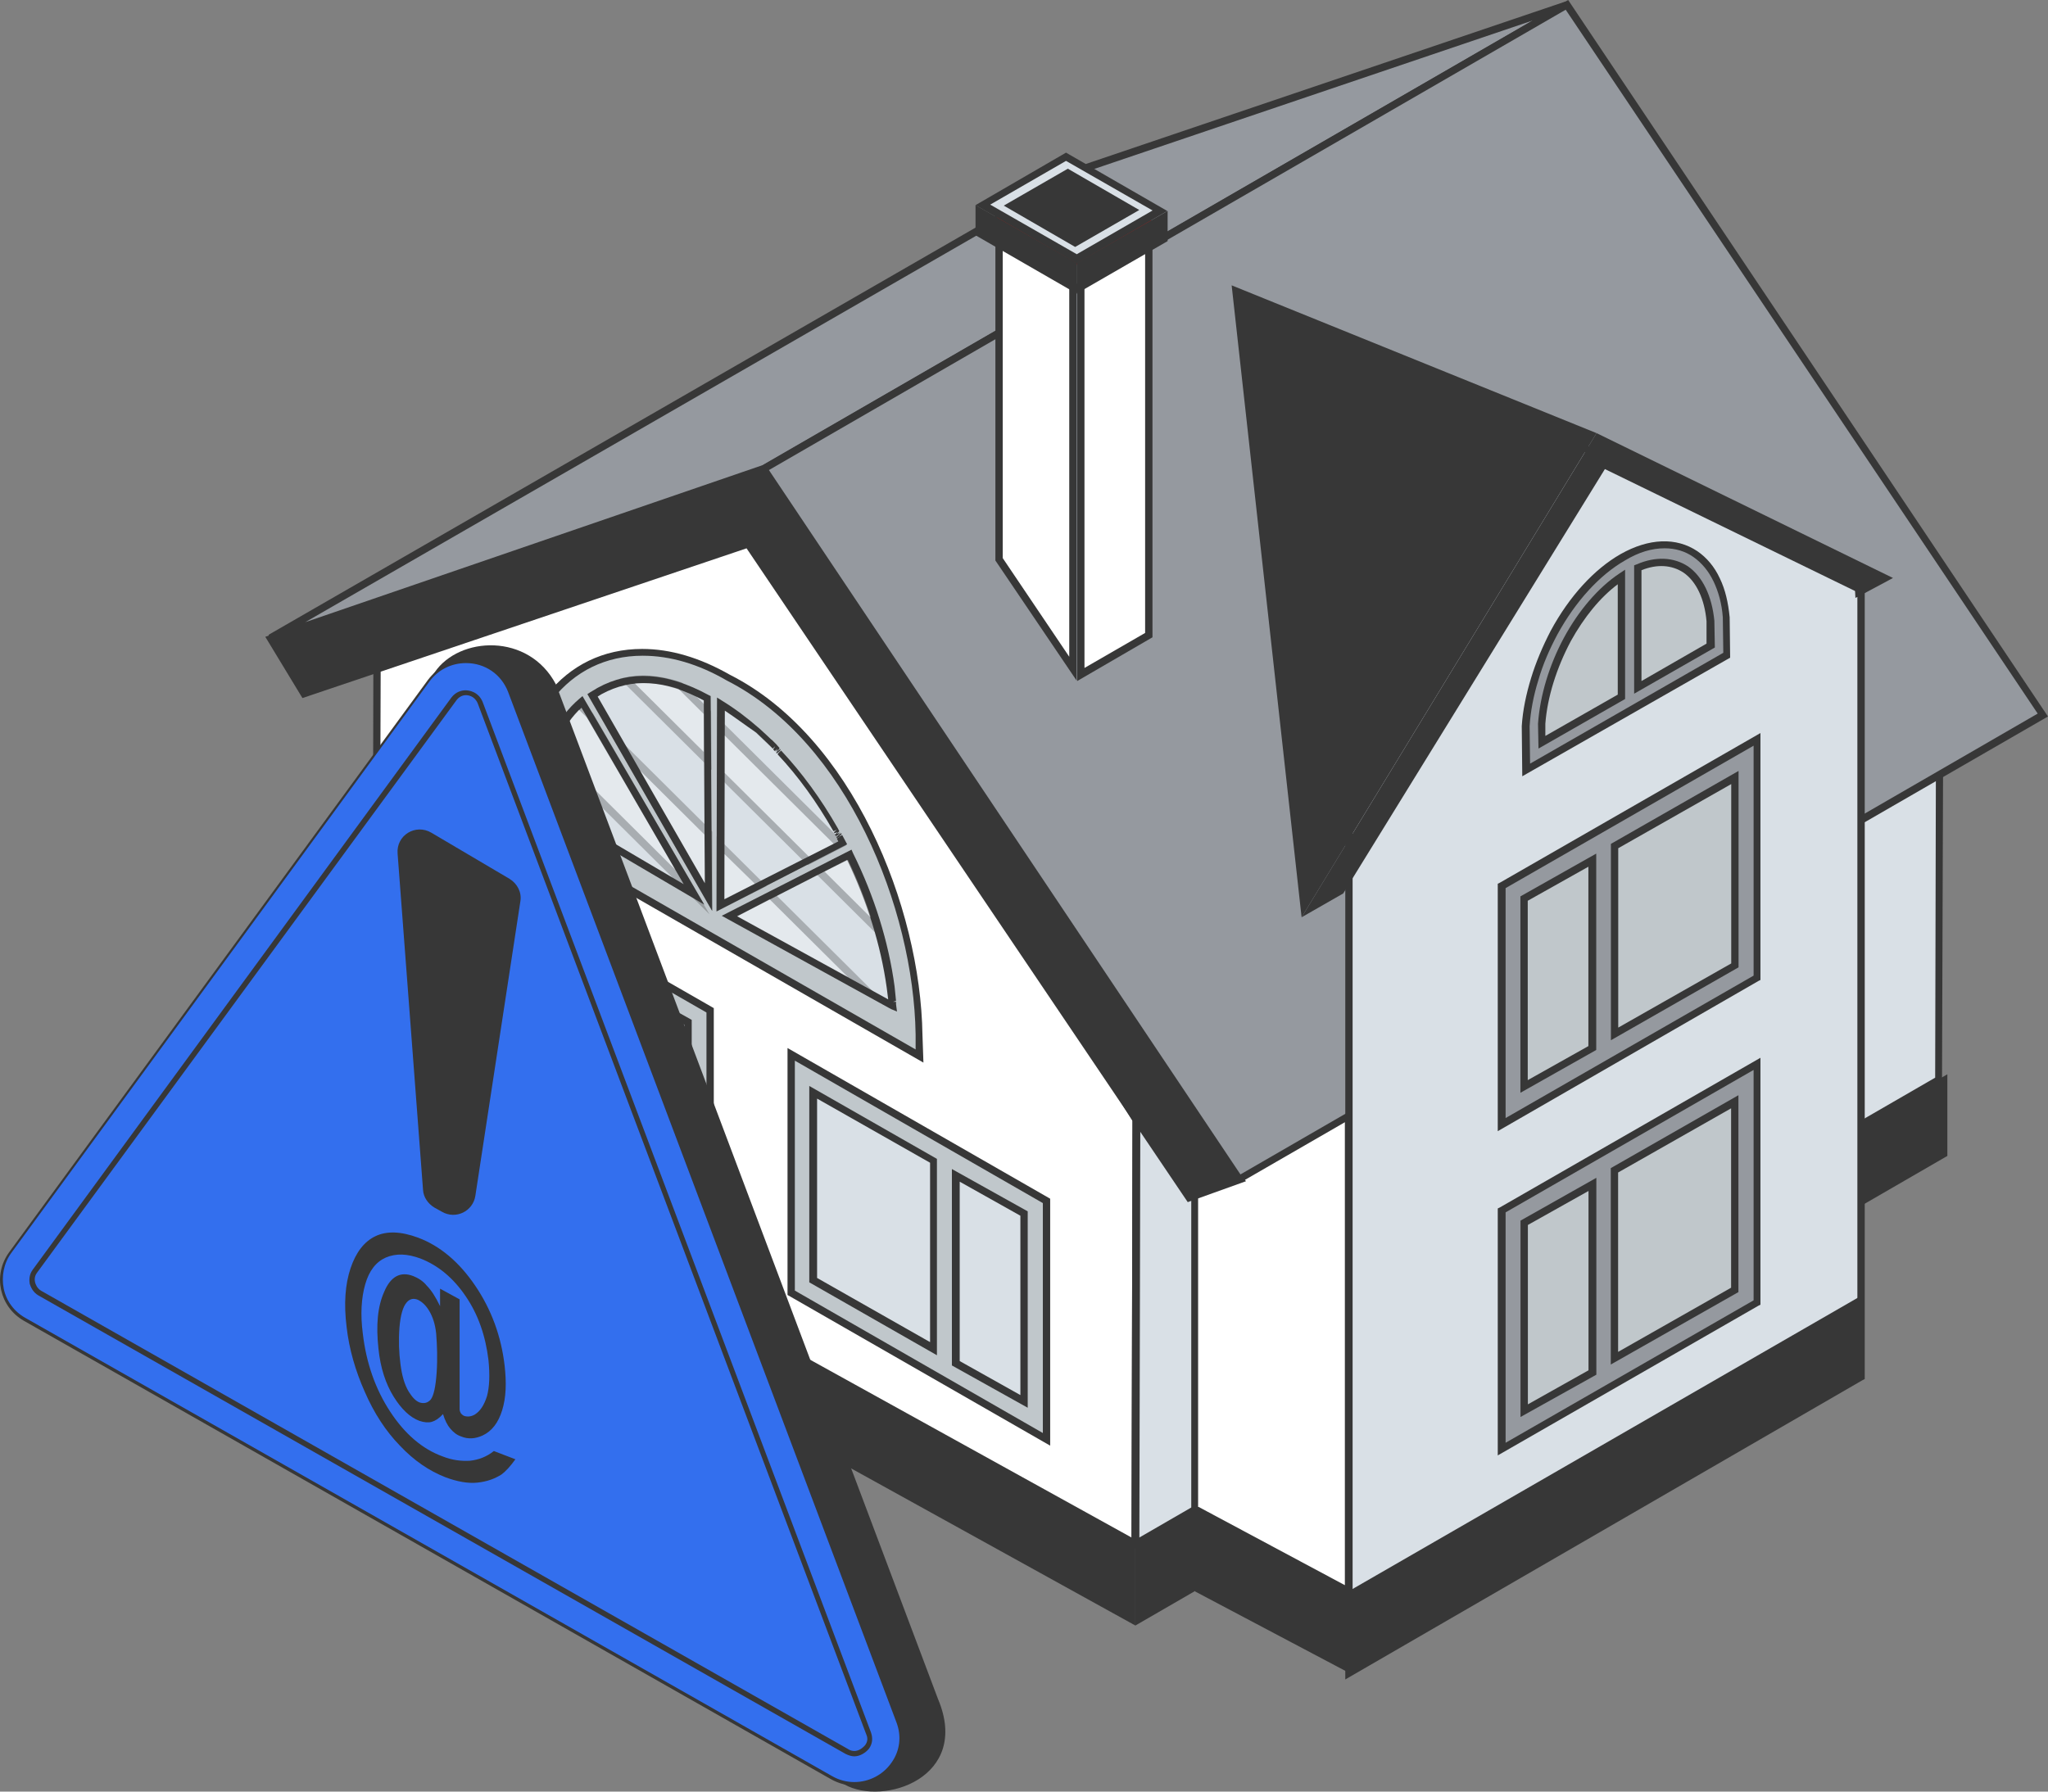
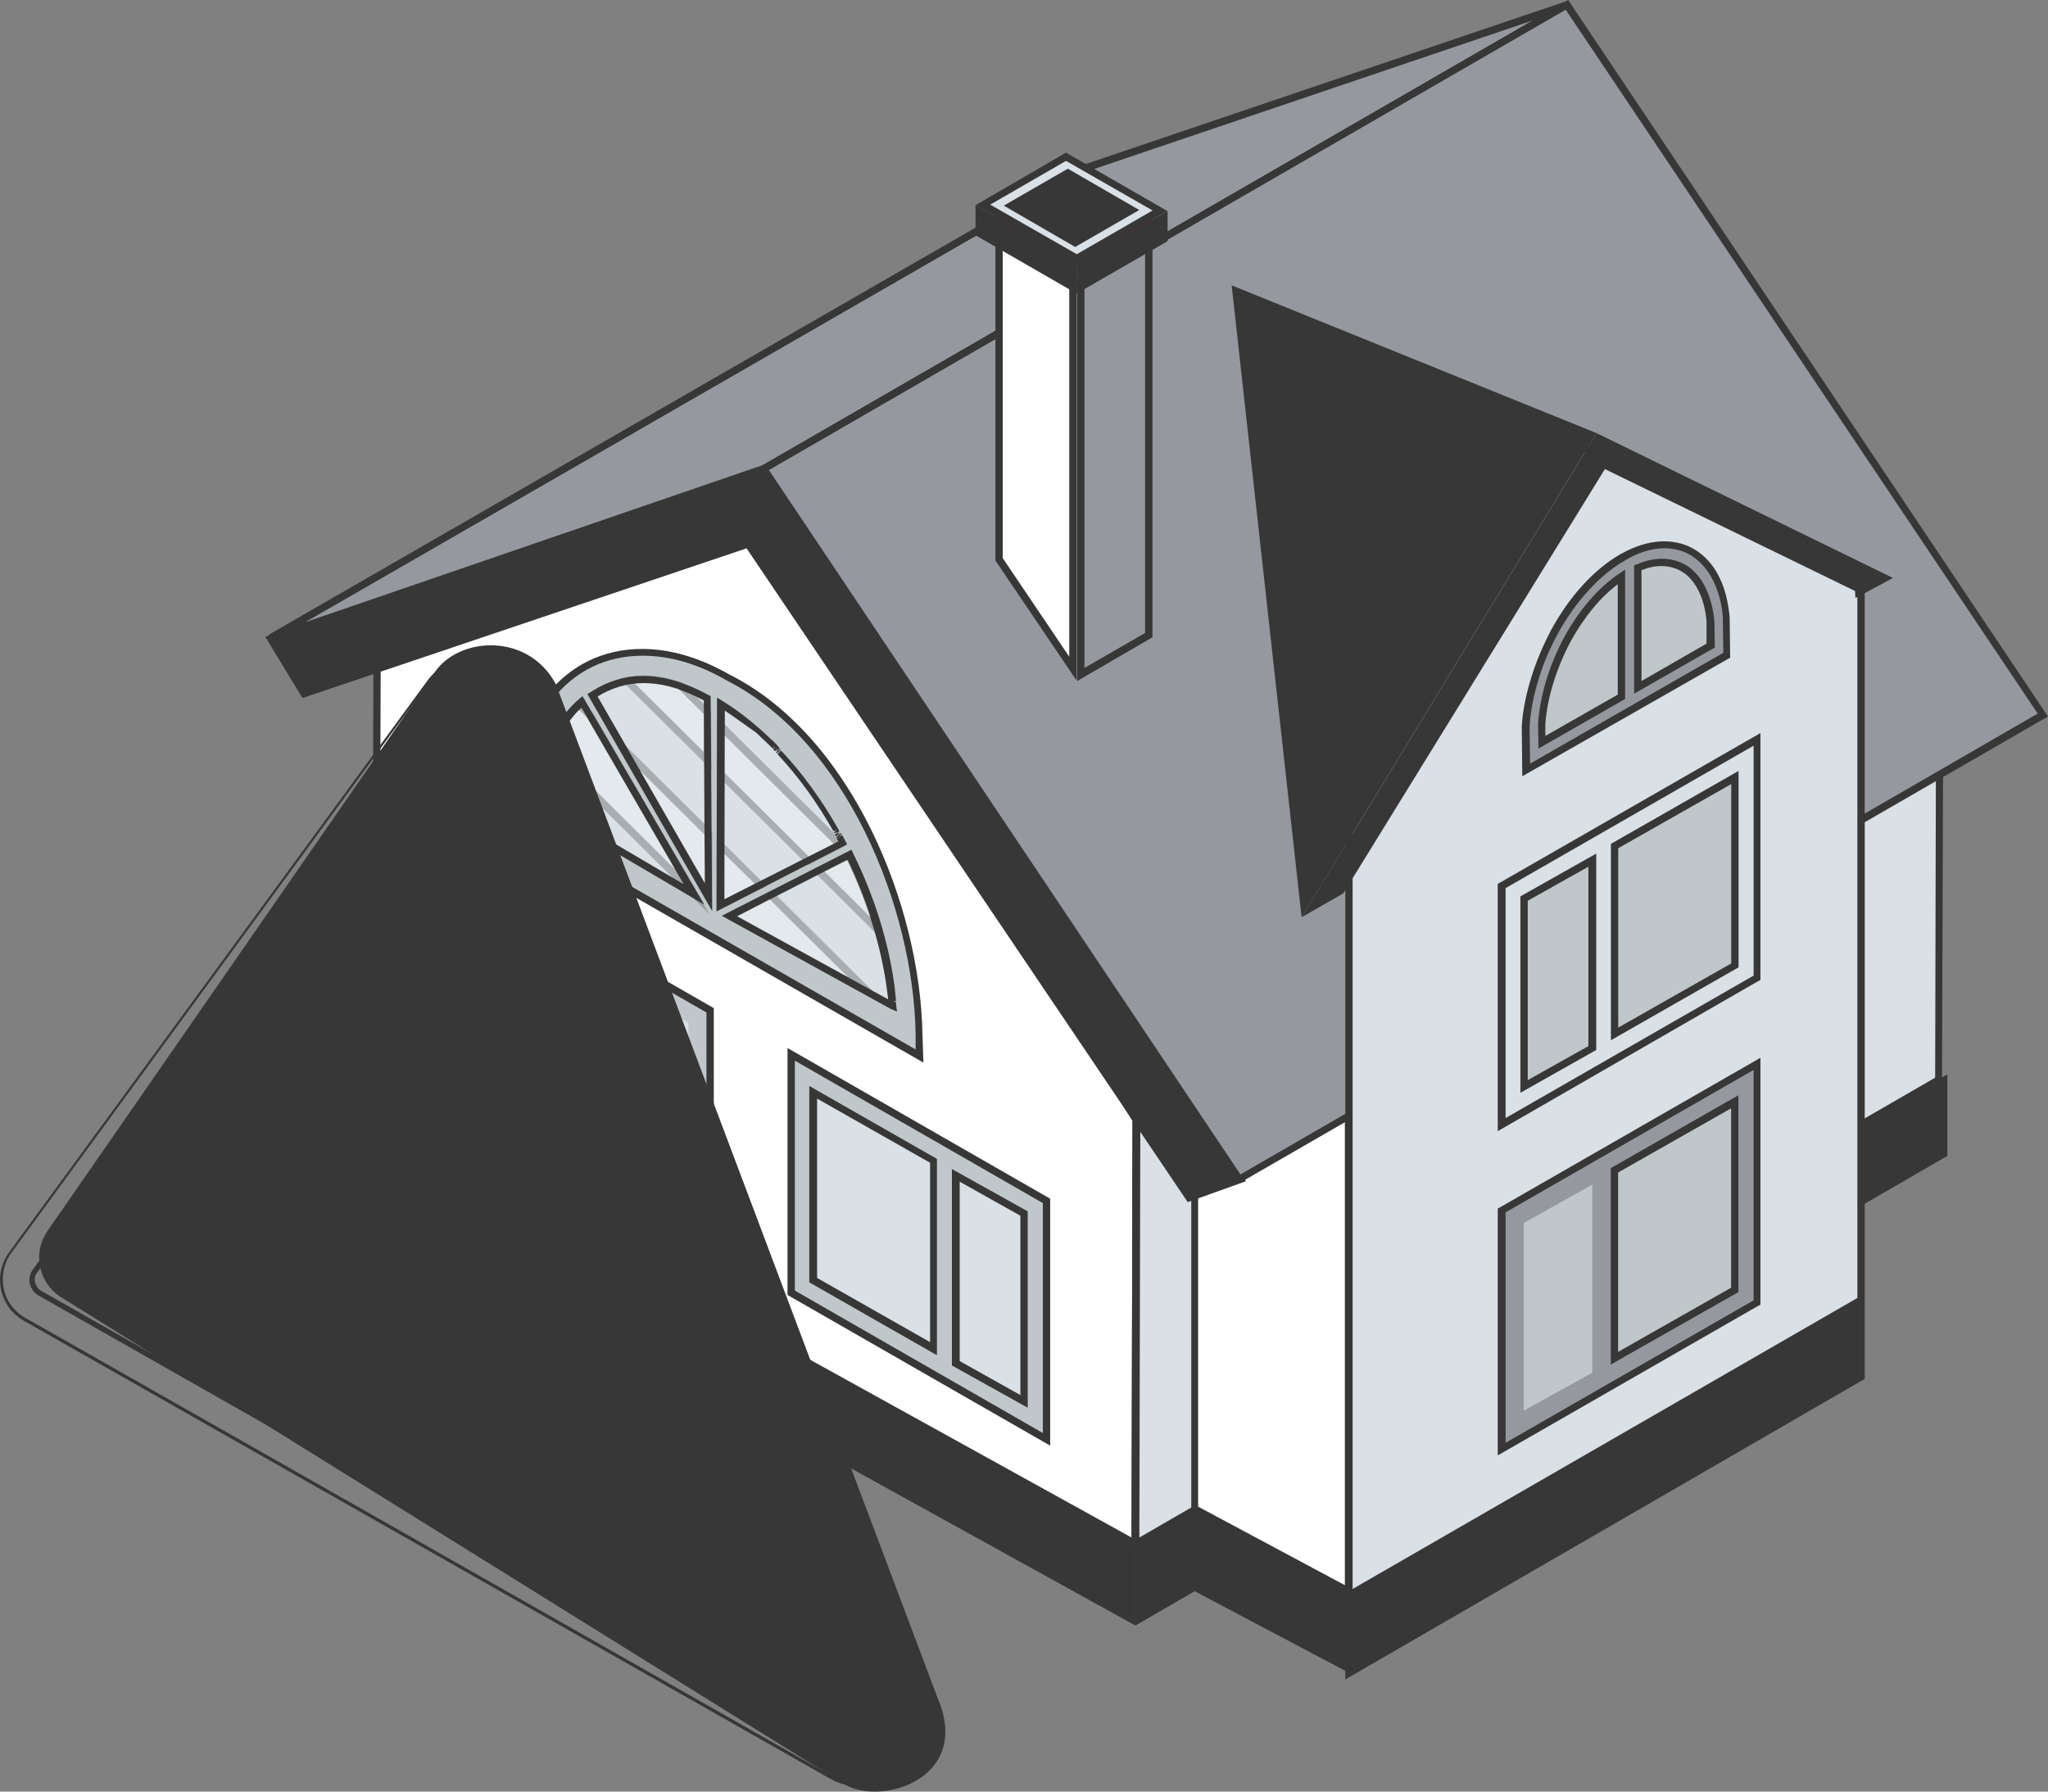
<svg xmlns="http://www.w3.org/2000/svg" width="64" height="56" viewBox="0 0 64 56" fill="none">
  <rect x="0" y="0" width="64" height="56" fill="#808080" stroke="none" />
  <path d="M11.544 37.575L35.48 50.809V48.256L11.544 35.022V37.575Z" fill="#373737" />
  <path d="M35.481 50.809L60.855 36.131V33.579L35.481 48.256V50.809Z" fill="#373737" />
  <path d="M11.777 20.618L11.747 35.113L35.485 48.255L35.515 35.006L23.914 16.47L11.777 20.618Z" fill="white" />
  <path d="M35.605 48.438L35.436 48.347L11.637 35.174L11.668 20.527L11.744 20.497L23.957 16.318L24.003 16.394L35.635 34.961V34.992L35.605 48.438ZM11.851 35.052L35.36 48.058L35.391 35.037L23.866 16.607L11.897 20.694L11.851 35.052Z" fill="#373737" />
  <path d="M35.481 48.256L60.579 33.746L60.625 20.679L35.512 35.007L35.481 48.256Z" fill="#D9E0E6" />
  <path d="M35.36 48.453L35.391 34.931L35.452 34.9L60.733 20.481L60.688 33.806L60.626 33.837L35.36 48.453ZM35.635 35.067L35.605 48.058L60.474 33.685L60.504 20.876L35.635 35.067Z" fill="#373737" />
  <path d="M37.348 49.745L42.148 52.283V49.715L37.348 47.193V49.745Z" fill="#373737" />
  <path d="M37.348 47.178L42.148 49.73L42.163 34.886L37.348 32.303V47.178Z" fill="white" />
  <path d="M42.271 49.928L37.227 47.238V32.12L42.271 34.81V34.886V49.928ZM37.457 47.102L42.027 49.548V34.946L37.441 32.5V47.102H37.457Z" fill="#373737" />
  <path d="M8.454 19.949L23.877 14.647L48.975 0.152L34.011 5.226L8.454 19.949Z" fill="#95999F" />
  <path d="M8.483 20.056L8.391 19.843L33.948 5.12L48.928 0.045L49.019 0.258L23.921 14.753L8.483 20.056ZM47.903 0.638L34.04 5.333L9.538 19.448L23.829 14.54L47.903 0.638Z" fill="#373737" />
  <path d="M24.731 40.416L32.71 44.989V37.529L24.731 32.955V40.416Z" fill="#C0C7CB" />
  <path d="M32.818 45.187L24.61 40.477V32.758L32.818 37.468V45.187ZM24.839 40.34L32.589 44.792V37.605L24.839 33.153V40.34Z" fill="#373737" />
  <path d="M25.411 40.022L29.171 42.164V36.284L25.411 34.142V40.022Z" fill="#D9E0E6" />
  <path d="M29.279 42.361L25.29 40.082V33.944L29.279 36.223V42.361ZM25.534 39.945L29.065 41.951V36.344L25.534 34.339V39.945Z" fill="#373737" />
  <path d="M29.868 42.604L32.008 43.804V37.924L29.868 36.724V42.604Z" fill="#D9E0E6" />
  <path d="M32.116 44.002L29.747 42.68V36.541L32.116 37.863V44.002ZM29.991 42.543L31.887 43.606V38L29.991 36.936V42.543Z" fill="#373737" />
  <path d="M8.458 19.949L9.497 21.666L23.376 16.987L37.163 37.438L38.738 36.845L23.926 14.647L8.458 19.949Z" fill="#373737" />
  <path d="M37.117 37.575L23.33 17.139L9.451 21.819L8.29 19.904L8.427 19.859L23.988 14.526L24.034 14.602L38.936 36.922L37.117 37.575ZM23.422 16.85L23.468 16.926L37.209 37.286L38.57 36.785L23.881 14.769L8.626 19.995L9.543 21.515L23.422 16.85Z" fill="#373737" />
  <path d="M23.876 14.647L38.733 36.845L63.846 22.35L48.974 0.152L23.876 14.647Z" fill="#95999F" />
  <path d="M38.702 36.997L38.641 36.906L23.708 14.617L23.815 14.556L49.005 0L49.066 0.091L63.999 22.396L63.892 22.457L38.702 36.997ZM24.029 14.693L38.764 36.709L63.678 22.305L48.928 0.304L24.029 14.693Z" fill="#373737" />
  <path d="M58.076 18.051L48.492 13.523C48.492 13.523 44.503 16.987 44.258 17.094L42.149 23.916V52.283L58.153 43.03V18.461L58.092 18.507L58.076 18.051Z" fill="#D9E0E6" />
  <path d="M42.04 52.495V23.885L44.164 17.017L44.21 17.002C44.394 16.896 46.824 14.814 48.414 13.447L48.475 13.401L48.536 13.431L58.181 17.99L58.196 18.309L58.273 18.263V43.105L58.211 43.136L42.04 52.495ZM42.269 23.946V52.085L58.043 42.969V18.658L57.982 18.689L57.952 18.126L48.505 13.659C47.756 14.313 44.822 16.85 44.363 17.169L42.269 23.946Z" fill="#373737" />
  <path d="M40.676 28.671L41.976 27.927L50.153 14.662L58.193 18.582L59.156 18.066L49.893 13.538L40.676 28.671Z" fill="#373737" />
  <path d="M40.675 28.671L49.892 13.538L38.489 8.919L40.675 28.671Z" fill="#373737" />
  <path d="M22.761 21.18C21.859 20.663 20.942 20.39 20.071 20.39C17.686 20.39 16.097 22.395 16.02 25.495V25.723L28.738 33.016L28.722 32.347C28.661 28.352 26.552 23.094 22.761 21.18Z" fill="#C0C7CB" />
  <path d="M28.857 33.214L15.911 25.784V25.495C15.987 22.335 17.623 20.284 20.068 20.284C20.955 20.284 21.872 20.557 22.805 21.089C26.626 23.019 28.766 28.337 28.827 32.348L28.857 33.214ZM16.14 25.647L28.613 32.803V32.333C28.552 28.382 26.458 23.171 22.713 21.271C21.826 20.755 20.94 20.496 20.084 20.496C17.76 20.496 16.217 22.456 16.155 25.48L16.14 25.647Z" fill="#373737" />
  <path d="M26.242 26.163C26.242 26.163 26.242 26.148 26.226 26.148C26.226 26.148 26.226 26.133 26.211 26.133L26.196 26.118L26.18 26.103L26.165 26.088L26.15 26.072C26.15 26.072 26.15 26.057 26.135 26.057C26.135 26.057 26.135 26.042 26.119 26.042L26.104 26.027C26.104 26.027 26.104 26.012 26.089 26.012C25.569 25.1 24.973 24.295 24.331 23.596L24.316 23.581L24.3 23.565L24.285 23.55L24.27 23.535L24.255 23.52L24.239 23.505C24.239 23.505 24.224 23.489 24.194 23.459L24.178 23.444L24.163 23.429L24.148 23.413C24.102 23.368 24.071 23.322 24.025 23.292C24.025 23.292 24.01 23.277 23.659 22.942C23.292 22.608 22.91 22.335 22.512 22.092L22.497 28.382L26.333 26.422C26.303 26.376 26.288 26.316 26.257 26.27C26.257 26.194 26.257 26.179 26.242 26.163Z" fill="#D9E0E6" />
  <path d="M22.391 28.488L22.407 21.803L22.575 21.909C22.972 22.152 23.354 22.441 23.736 22.775C24.088 23.094 24.103 23.125 24.119 23.125C24.164 23.17 24.21 23.216 24.256 23.261L24.363 23.383L24.302 23.489L24.378 23.413L24.394 23.428L24.333 23.535L24.409 23.459C25.066 24.158 25.662 24.978 26.182 25.89L26.228 25.981L26.151 26.072L26.259 26.012L26.182 26.103L26.289 26.042L26.304 26.072L26.213 26.148L26.32 26.103L26.473 26.391L22.391 28.488ZM22.651 22.213L22.636 28.108L26.197 26.3L26.151 26.209L26.259 26.148L26.151 26.194L26.136 26.163L26.228 26.087L26.121 26.133L26.09 26.087L26.182 26.012L26.075 26.042L26.06 26.012L26.151 25.936L26.044 25.981C25.525 25.069 24.944 24.264 24.302 23.58L24.363 23.474L24.271 23.55L24.256 23.535L24.317 23.428L24.226 23.489L24.302 23.398L24.21 23.474L24.164 23.428L24.226 23.322L24.149 23.398L24.119 23.368C24.073 23.322 24.042 23.292 23.996 23.246C23.996 23.246 23.966 23.216 23.63 22.897C23.293 22.669 22.972 22.426 22.651 22.213Z" fill="#373737" />
  <path d="M27.895 31.344V31.329V31.314V31.299V31.283V31.268C27.895 31.238 27.895 31.207 27.88 31.192C27.88 31.192 27.88 31.177 27.864 31.04C27.864 31.04 27.864 31.025 27.849 30.888C27.666 29.521 27.223 28.108 26.55 26.756L22.79 28.625L27.895 31.435V31.42C27.895 31.39 27.895 31.375 27.895 31.344Z" fill="#D9E0E6" />
  <path d="M28.031 31.618L27.848 31.542L22.559 28.625L26.61 26.558L26.656 26.665C27.328 28.017 27.771 29.46 27.955 30.828L28.001 31.283L27.909 31.314H27.924H28.001V31.39L28.031 31.618ZM23.033 28.64L27.756 31.238L27.71 30.873C27.527 29.551 27.099 28.184 26.472 26.877L23.033 28.64Z" fill="#373737" />
  <path d="M18.757 21.606L18.528 21.742L22.151 28.048L22.12 21.834C20.821 21.119 19.736 21.059 18.757 21.606Z" fill="#D9E0E6" />
  <path d="M22.254 28.473L18.356 21.697L18.448 21.636L18.677 21.499C19.701 20.937 20.832 21.013 22.147 21.727L22.208 21.757L22.254 28.473ZM18.677 21.773L22.025 27.607L21.994 21.894C20.771 21.241 19.747 21.18 18.799 21.697L18.677 21.773Z" fill="#373737" />
  <path d="M16.929 24.538C16.929 24.553 16.929 24.553 16.929 24.569V24.584C16.929 24.584 16.929 24.599 16.914 24.675V24.69C16.914 24.721 16.898 24.751 16.898 24.781V24.797C16.898 24.812 16.898 24.812 16.898 24.827V24.842V24.857C16.898 24.888 16.883 24.933 16.883 24.964C16.883 24.964 16.883 24.979 16.868 25.085V25.1L21.698 27.942L18.213 21.925C17.525 22.502 17.143 23.292 16.929 24.538Z" fill="#D9E0E6" />
  <path d="M22.009 28.276L16.735 25.176L16.766 24.796L16.888 24.781L16.766 24.766L16.796 24.508C17.026 23.231 17.423 22.426 18.096 21.849L18.203 21.758L22.009 28.276ZM16.98 25.055L21.366 27.638L18.172 22.122C17.591 22.654 17.255 23.398 17.041 24.553L16.934 24.538L17.041 24.569L17.01 24.796L16.888 24.827L17.01 24.842L16.98 25.055Z" fill="#373737" />
-   <path d="M33.766 8.343L35.891 7.112V19.844L33.751 21.075L33.766 8.343Z" fill="white" />
  <path d="M35.785 7.309V19.784L33.89 20.878V8.403L35.785 7.309ZM36.015 6.914L33.661 8.282V21.288L36.015 19.92V6.914Z" fill="#373737" />
  <path d="M31.106 6.823L33.644 8.282L36.013 6.914L33.475 5.456L31.106 6.823Z" fill="#D8130D" />
  <path d="M31.216 17.474L31.231 7.021L33.539 8.343L33.524 20.893L31.216 17.474Z" fill="white" />
  <path d="M31.335 7.218L33.414 8.418V20.528L31.335 17.444V7.218ZM31.106 6.823V17.52L33.644 21.273V8.266L31.106 6.823Z" fill="#373737" />
  <path d="M33.645 9.177L36.488 7.537V6.594L33.645 8.22V9.177Z" fill="#373737" />
  <path d="M30.716 6.412L33.314 4.908L36.264 6.594L33.65 8.098L30.716 6.412Z" fill="#D9E0E6" />
  <path d="M33.313 5.029L36.018 6.579L33.649 7.946L30.944 6.396L33.313 5.029ZM33.313 4.771L30.485 6.412L33.649 8.235L36.477 6.594L33.313 4.771Z" fill="#373737" />
  <path d="M31.368 6.427L33.599 7.719L35.602 6.564L33.37 5.273L31.368 6.427Z" fill="#373737" />
  <path d="M30.485 7.354L33.649 9.178V8.22L30.485 6.412V7.354Z" fill="#373737" />
  <path d="M42.161 52.282L58.18 43.044V40.492L42.161 49.729V52.282Z" fill="#373737" />
  <path d="M53.638 18.126C53.47 17.776 53.256 17.518 52.98 17.32C52.69 17.123 52.369 17.032 52.002 17.032C51.59 17.032 51.146 17.169 50.703 17.427C49.893 17.898 49.129 18.733 48.563 19.782C48.303 20.253 48.105 20.739 47.952 21.225C47.799 21.712 47.707 22.213 47.676 22.699L47.692 24.082L53.959 20.481L53.943 19.296C53.898 18.855 53.806 18.46 53.638 18.126Z" fill="#95999F" />
  <path d="M47.571 24.264L47.555 22.699C47.586 22.198 47.693 21.696 47.846 21.195C47.999 20.693 48.213 20.192 48.457 19.721C49.038 18.642 49.818 17.791 50.643 17.32C51.529 16.819 52.386 16.788 53.043 17.229C53.333 17.427 53.578 17.715 53.746 18.08C53.914 18.429 54.006 18.824 54.052 19.296L54.067 20.557L47.571 24.264ZM52.019 17.138C51.621 17.138 51.209 17.259 50.781 17.518C49.986 17.974 49.237 18.794 48.671 19.827C48.427 20.283 48.213 20.769 48.075 21.256C47.922 21.742 47.831 22.228 47.8 22.699L47.815 23.869L53.853 20.405L53.838 19.296C53.807 18.87 53.7 18.49 53.547 18.171C53.394 17.852 53.18 17.594 52.92 17.411C52.661 17.229 52.355 17.138 52.019 17.138Z" fill="#373737" />
  <path d="M52.659 17.808C52.445 17.657 52.201 17.581 51.925 17.581C51.681 17.581 51.436 17.641 51.176 17.748V21.485L53.439 20.194V19.434C53.378 18.674 53.102 18.097 52.659 17.808Z" fill="#C0C7CB" />
  <path d="M51.067 21.683V17.671L51.144 17.641C51.74 17.383 52.305 17.413 52.748 17.702C53.207 18.021 53.498 18.629 53.574 19.404L53.589 20.239L51.067 21.683ZM51.296 17.823V21.288L53.329 20.118V19.419C53.268 18.72 53.008 18.173 52.611 17.899C52.244 17.656 51.785 17.626 51.296 17.823Z" fill="#373737" />
  <path d="M48.994 19.995C48.536 20.831 48.245 21.773 48.184 22.623V23.201L50.676 21.773V18.02C50.049 18.46 49.453 19.144 48.994 19.995Z" fill="#C0C7CB" />
  <path d="M48.078 23.398L48.063 22.624C48.124 21.742 48.415 20.785 48.873 19.934C49.332 19.083 49.943 18.369 50.601 17.929L50.784 17.807V21.849L48.078 23.398ZM49.087 20.041C48.644 20.876 48.354 21.788 48.292 22.624V23.003L50.555 21.712V18.263C50.004 18.673 49.5 19.296 49.087 20.041Z" fill="#373737" />
  <path d="M14.22 34.444L22.198 39.032V31.572L14.22 26.984V34.444Z" fill="#C0C7CB" />
  <path d="M22.306 39.23L14.098 34.52V26.801L22.306 31.511V39.23ZM14.328 34.383L22.077 38.835V31.648L14.328 27.196V34.383Z" fill="#373737" />
  <path d="M14.903 34.049L18.663 36.192V30.327L14.903 28.184V34.049Z" fill="#D9E0E6" />
  <path d="M18.771 36.389L14.782 34.11V27.971L18.771 30.25V36.389ZM15.011 33.988L18.542 35.994V30.387L15.011 28.382V33.988Z" fill="#373737" />
  <path d="M19.372 36.633L21.512 37.834V31.969L19.372 30.768V36.633Z" fill="#D9E0E6" />
-   <path d="M21.616 38.031L19.247 36.694V30.556L21.616 31.878V38.031ZM19.491 36.573L21.387 37.636V32.03L19.491 30.966V36.573Z" fill="#373737" />
  <path d="M46.926 45.294L54.905 40.706V33.245L46.926 37.834V45.294Z" fill="#95999F" />
  <path d="M46.805 45.492V37.773L46.867 37.743L55.014 33.063V40.782L54.952 40.812L46.805 45.492ZM47.05 37.895V45.097L54.8 40.645V33.443L47.05 37.895Z" fill="#373737" />
  <path d="M50.462 42.453L54.222 40.31V34.446L50.462 36.588V42.453Z" fill="#C0C7CB" />
  <path d="M50.337 42.651V36.512L54.326 34.233V40.387L50.337 42.651ZM50.566 36.649V42.256L54.097 40.25V34.643L50.566 36.649Z" fill="#373737" />
  <path d="M47.618 44.093L49.758 42.908V37.028L47.618 38.228V44.093Z" fill="#C0C7CB" />
-   <path d="M47.516 44.291V38.153L49.886 36.815V42.969L47.516 44.291ZM47.746 38.289V43.896L49.641 42.832V37.226L47.746 38.289Z" fill="#373737" />
-   <path d="M46.926 35.159L54.905 30.57V23.11L46.926 27.699V35.159Z" fill="#95999F" />
  <path d="M46.805 35.357V27.623L46.867 27.593L55.014 22.913V30.631L54.952 30.662L46.805 35.357ZM47.05 27.76V34.947L54.8 30.495V23.308L47.05 27.76Z" fill="#373737" />
  <path d="M50.462 32.317L54.222 30.175V24.31L50.462 26.452V32.317Z" fill="#C0C7CB" />
  <path d="M50.341 32.515V26.377L54.33 24.097V30.236L50.341 32.515ZM50.57 26.513V32.12L54.101 30.114V24.508L50.57 26.513Z" fill="#373737" />
  <path d="M47.618 33.959L49.758 32.759V26.894L47.618 28.094V33.959Z" fill="#C0C7CB" />
  <path d="M47.513 34.157V28.018L49.882 26.681V32.819L47.513 34.157ZM47.742 28.155V33.762L49.637 32.698V27.091L47.742 28.155Z" fill="#373737" />
  <g opacity="0.3">
    <path d="M22.536 24.204L25.272 26.924L26.265 26.422C25.027 25.192 23.789 23.961 22.536 22.715V24.204Z" fill="white" />
    <path d="M25.242 27.045L22.415 24.234V22.411L26.45 26.422L25.242 27.045ZM22.644 24.158L25.273 26.771L26.053 26.376L22.644 22.988V24.158Z" fill="#373737" />
    <path d="M22.52 28.306L23.774 27.668C23.361 27.258 22.933 26.832 22.52 26.422V28.306Z" fill="white" />
    <path d="M22.395 28.488V26.148L23.954 27.698L22.395 28.488ZM22.64 26.695V28.108L23.587 27.622L22.64 26.695Z" fill="#373737" />
  </g>
  <g opacity="0.3">
    <path d="M25.583 27.211L27.463 29.08C27.234 28.275 26.928 27.485 26.561 26.71L25.583 27.211Z" fill="white" />
    <path d="M27.692 29.491L25.384 27.197L26.606 26.574L26.652 26.68C27.019 27.425 27.325 28.23 27.569 29.066L27.692 29.491ZM25.766 27.242L27.218 28.686C27.019 28.063 26.774 27.455 26.499 26.878L25.766 27.242Z" fill="#373737" />
    <path d="M22.794 28.625L27.165 31.026C26.141 30.008 25.117 28.99 24.093 27.972L22.794 28.625Z" fill="white" />
    <path d="M27.825 31.527L22.552 28.625L24.111 27.835L27.825 31.527ZM23.041 28.64L26.495 30.539L24.049 28.108L23.041 28.64Z" fill="#373737" />
  </g>
  <g opacity="0.3">
    <path d="M21.28 21.453C20.684 21.24 20.134 21.195 19.614 21.301L22.136 23.808L22.121 22.304C21.83 22 21.555 21.726 21.28 21.453Z" fill="white" />
    <path d="M22.238 24.066L19.364 21.21L19.578 21.164C20.128 21.058 20.694 21.119 21.305 21.331L21.351 21.362L22.222 22.228L22.238 24.066ZM19.838 21.362L21.993 23.504V22.319L21.198 21.529C20.724 21.377 20.266 21.331 19.838 21.362Z" fill="#373737" />
    <path d="M19.477 23.383L22.152 28.032L22.137 26.027C21.25 25.161 20.364 24.279 19.477 23.383Z" fill="white" />
    <path d="M22.259 28.473L18.942 22.699L22.259 25.996V28.473ZM19.997 24.082L22.03 27.607L22.014 26.087L19.997 24.082Z" fill="#373737" />
  </g>
  <g opacity="0.3">
    <path d="M18.106 22.016C17.708 22.381 17.418 22.852 17.204 23.46C18.686 24.934 20.169 26.407 21.652 27.881L18.442 22.351L18.106 22.016Z" fill="white" />
    <path d="M22.172 28.58L17.067 23.505L17.098 23.444C17.312 22.806 17.617 22.335 18.03 21.955L18.107 21.879L18.535 22.305L22.172 28.58ZM17.327 23.429L21.102 27.182L18.336 22.426L18.091 22.183C17.77 22.517 17.526 22.913 17.327 23.429Z" fill="#373737" />
  </g>
  <path d="M13.584 21.014L1.508 38.442C0.989 39.156 1.203 40.143 1.967 40.584L26.392 55.778C27.6 56.462 30.351 55.565 29.312 53.104L17.374 21.394C16.518 19.768 14.348 19.89 13.584 21.014Z" fill="#373737" />
-   <path d="M26.697 55.763C26.453 55.763 26.208 55.703 25.979 55.566L0.759 41.238C0.407 41.04 0.147 40.691 0.071 40.296C-0.021 39.901 0.071 39.491 0.315 39.156L13.399 21.273C13.675 20.893 14.102 20.68 14.561 20.68C15.172 20.68 15.707 21.045 15.906 21.607L28.043 53.819C28.211 54.259 28.149 54.745 27.89 55.125C27.614 55.535 27.171 55.763 26.697 55.763Z" fill="#336FEE" />
  <path d="M14.562 20.726C15.158 20.726 15.662 21.075 15.876 21.622L28.013 53.833C28.181 54.274 28.12 54.73 27.86 55.094C27.6 55.474 27.157 55.702 26.698 55.702C26.454 55.702 26.224 55.641 26.01 55.52L0.79 41.192C0.438 40.994 0.194 40.66 0.117 40.28C0.041 39.9 0.117 39.49 0.347 39.171L13.431 21.288C13.691 20.938 14.103 20.726 14.562 20.726ZM14.562 20.65C14.119 20.65 13.675 20.847 13.37 21.257L0.286 39.141C-0.234 39.855 -0.02 40.843 0.744 41.283L25.965 55.611C26.209 55.748 26.454 55.809 26.698 55.809C27.661 55.809 28.471 54.851 28.089 53.818L15.953 21.607C15.708 20.984 15.143 20.65 14.562 20.65Z" fill="#373737" />
  <path d="M26.7 54.898C26.608 54.898 26.516 54.867 26.424 54.822L1.204 40.494C1.021 40.388 0.959 40.22 0.929 40.129C0.914 40.038 0.898 39.856 1.021 39.689L14.105 21.805C14.242 21.623 14.426 21.577 14.548 21.577C14.64 21.577 14.945 21.608 15.083 21.942L27.219 54.153C27.28 54.336 27.265 54.503 27.158 54.655C27.051 54.791 26.868 54.898 26.7 54.898ZM14.563 21.729C14.441 21.729 14.334 21.79 14.258 21.896L1.158 39.78C1.066 39.901 1.082 40.023 1.097 40.084C1.112 40.144 1.158 40.266 1.28 40.342L26.501 54.67C26.562 54.715 26.638 54.731 26.7 54.731C26.822 54.731 26.944 54.655 27.036 54.548C27.112 54.442 27.128 54.336 27.066 54.199L14.93 21.988C14.838 21.76 14.64 21.729 14.563 21.729Z" fill="#373737" />
  <path d="M14.363 40.614V43.896C14.363 43.957 14.363 44.018 14.363 44.048C14.363 44.094 14.379 44.139 14.409 44.185C14.44 44.215 14.47 44.246 14.516 44.261C14.623 44.291 14.73 44.276 14.837 44.215C15.005 44.109 15.127 43.927 15.219 43.638C15.296 43.349 15.311 42.985 15.265 42.514C15.173 41.754 14.944 41.086 14.547 40.508C14.165 39.946 13.691 39.551 13.14 39.338C12.728 39.186 12.376 39.171 12.055 39.308C11.749 39.445 11.535 39.718 11.413 40.144C11.291 40.569 11.26 41.086 11.337 41.678C11.444 42.605 11.734 43.425 12.193 44.124C12.651 44.823 13.201 45.294 13.828 45.522C14.134 45.644 14.424 45.674 14.684 45.659C14.959 45.629 15.204 45.537 15.433 45.355L16.106 45.613C15.953 45.826 15.815 45.978 15.678 46.084C15.464 46.221 15.219 46.312 14.914 46.343C14.623 46.373 14.287 46.312 13.92 46.175C13.415 45.978 12.942 45.659 12.498 45.188C12.055 44.732 11.688 44.17 11.398 43.501C11.107 42.848 10.909 42.164 10.832 41.481C10.741 40.751 10.787 40.144 10.955 39.642C11.123 39.141 11.383 38.806 11.734 38.639C12.086 38.472 12.529 38.487 13.064 38.685C13.752 38.943 14.348 39.445 14.852 40.189C15.357 40.934 15.662 41.769 15.769 42.681C15.831 43.228 15.815 43.684 15.693 44.079C15.571 44.474 15.372 44.732 15.082 44.869C14.852 44.975 14.623 44.99 14.409 44.899C14.271 44.854 14.165 44.763 14.073 44.656C13.981 44.55 13.905 44.398 13.844 44.2C13.721 44.337 13.599 44.413 13.492 44.443C13.385 44.474 13.247 44.459 13.11 44.413C12.819 44.307 12.544 44.048 12.3 43.653C12.055 43.258 11.887 42.757 11.826 42.149C11.749 41.435 11.795 40.842 12.009 40.371C12.208 39.9 12.514 39.733 12.911 39.885C13.064 39.946 13.217 40.037 13.339 40.189C13.477 40.326 13.614 40.539 13.752 40.827V40.28L14.363 40.614ZM12.514 42.635C12.559 42.985 12.636 43.273 12.774 43.501C12.88 43.669 12.988 43.79 13.11 43.836C13.247 43.881 13.37 43.851 13.461 43.745C13.553 43.623 13.614 43.349 13.645 42.909C13.675 42.468 13.66 42.058 13.63 41.678C13.599 41.389 13.523 41.161 13.415 40.979C13.309 40.797 13.186 40.691 13.064 40.63C12.926 40.569 12.804 40.599 12.712 40.706C12.59 40.842 12.514 41.116 12.483 41.496C12.453 41.906 12.468 42.286 12.514 42.635Z" fill="#373737" />
  <path d="M13.48 26.028L15.925 27.471C16.17 27.623 16.308 27.897 16.262 28.17L14.855 37.378C14.779 37.864 14.244 38.123 13.816 37.879L13.571 37.743C13.373 37.621 13.235 37.423 13.22 37.196L12.425 26.681C12.379 26.104 12.991 25.739 13.48 26.028Z" fill="#373737" />
</svg>